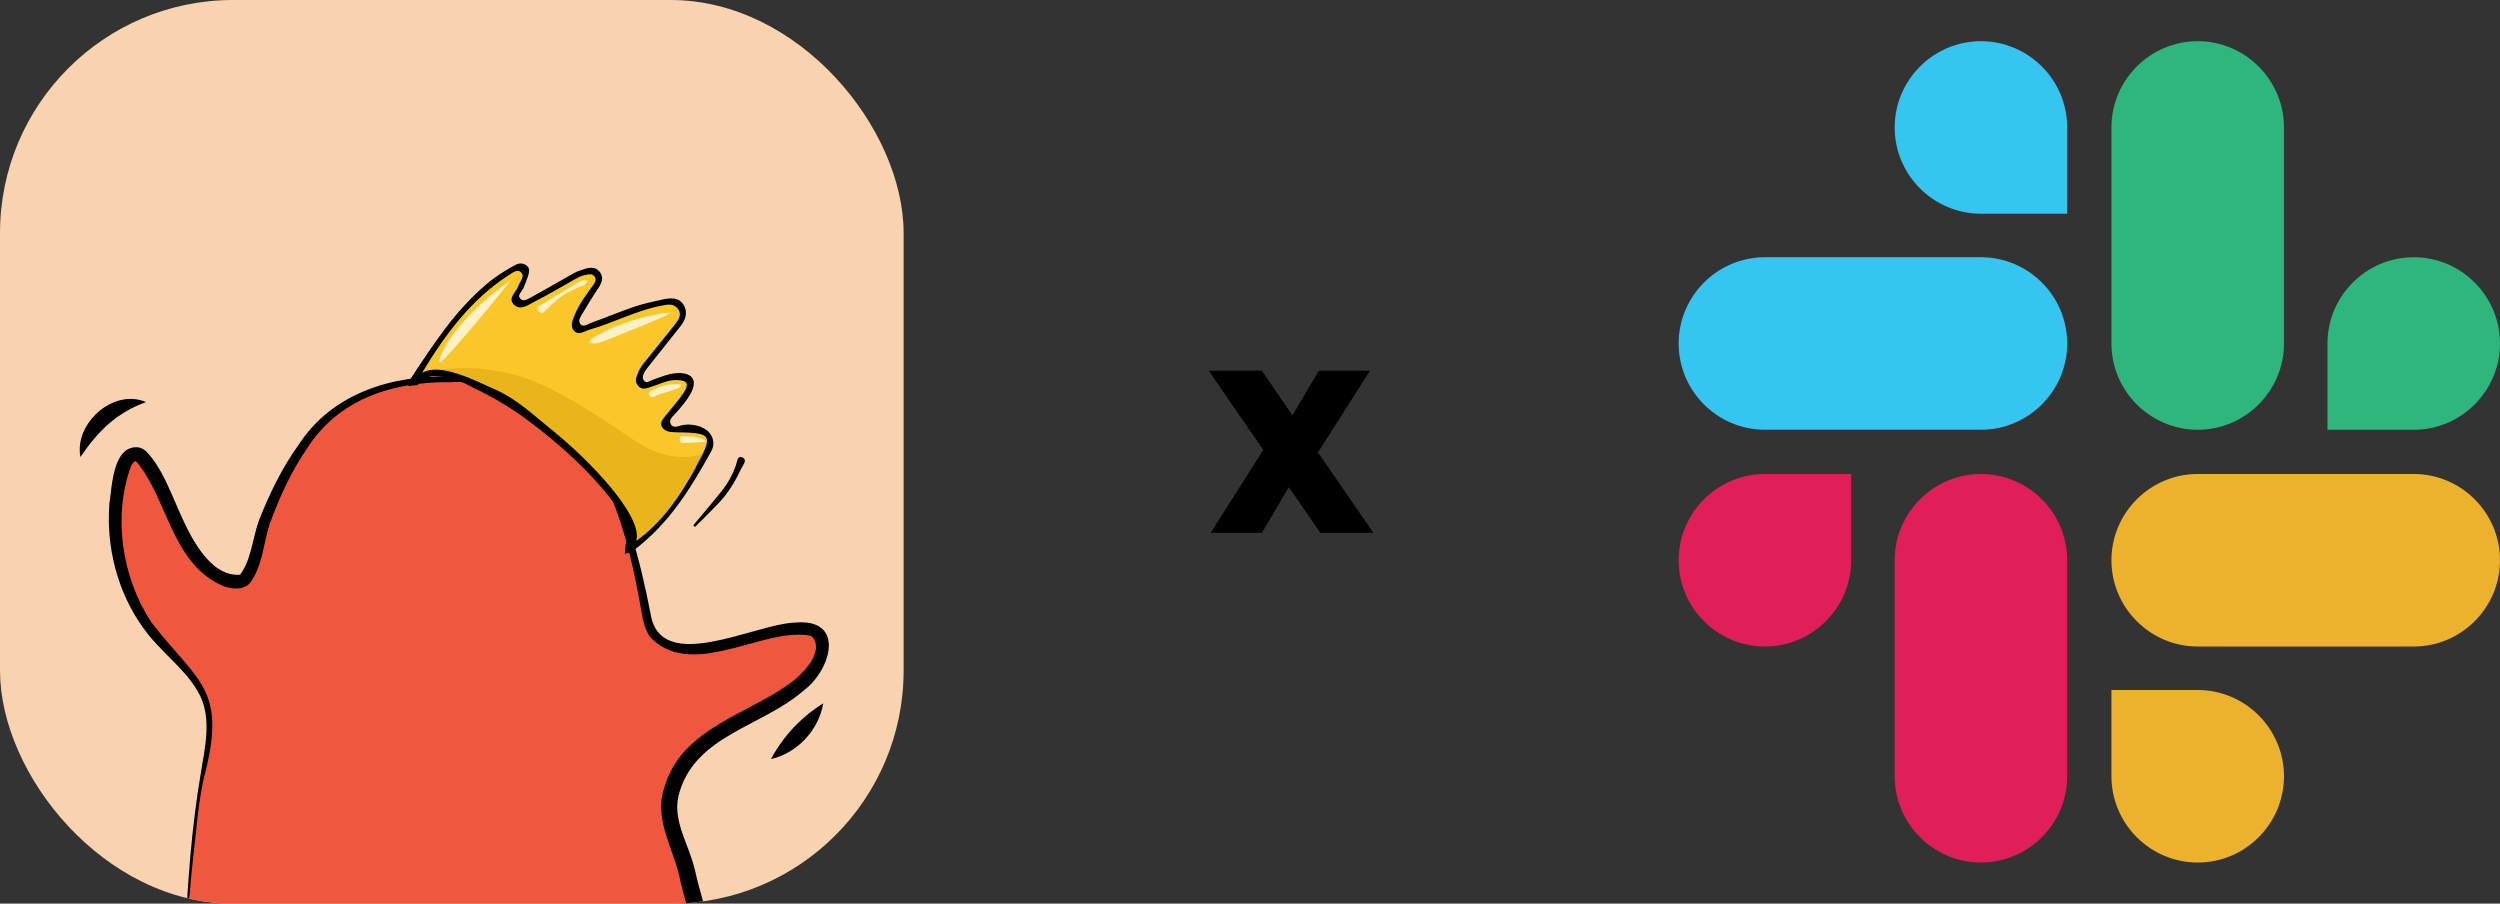
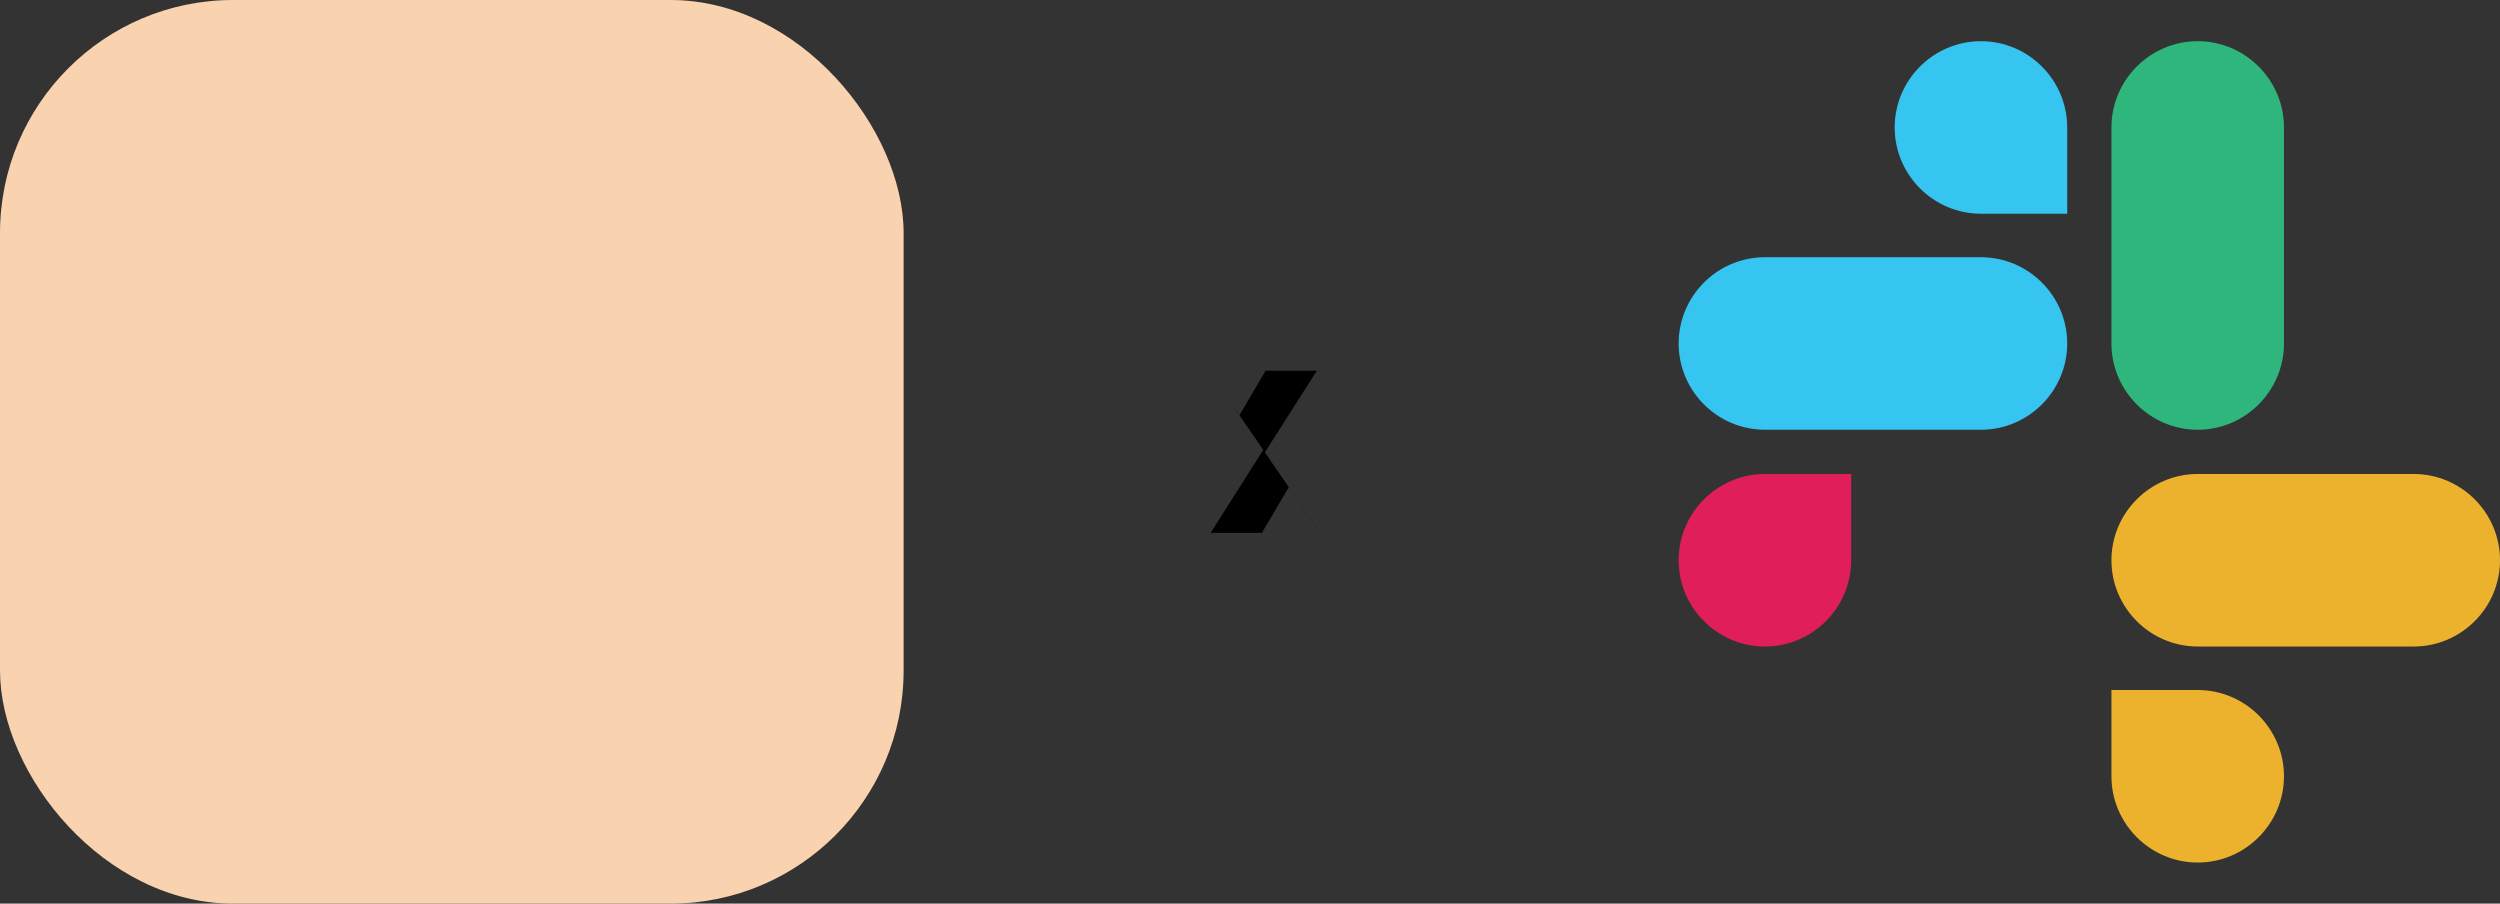
<svg xmlns="http://www.w3.org/2000/svg" id="Layer_2" data-name="Layer 2" viewBox="0 0 238.51 86.21">
  <rect x="0" y="0" width="238.51" height="86.21" fill="#333333" stroke="none" />
  <defs>
    <style>      .cls-1 {        fill: #f0573f;        fill-rule: evenodd;      }      .cls-2 {        fill: #fac72a;      }      .cls-3 {        fill: #2eb67d;      }      .cls-4 {        fill: #36c5f0;      }      .cls-5 {        fill: #f9d2af;      }      .cls-6 {        fill: #ecb22e;      }      .cls-7 {        fill: #e01e5a;      }      .cls-8 {        fill: #eab41b;      }      .cls-9 {        clip-path: url(#clippath);      }      .cls-10 {        fill: #fff0c5;      }    </style>
    <clipPath id="clippath">
-       <rect class="cls-5" width="86.21" height="86.21" rx="22.24" ry="22.24" />
-     </clipPath>
+       </clipPath>
  </defs>
  <g id="Layer_1-2" data-name="Layer 1">
    <g id="g192">
      <g id="g172">
        <path id="path168" class="cls-7" d="M176.61,53.45c0,4.53-3.7,8.23-8.23,8.23s-8.23-3.7-8.23-8.23,3.7-8.23,8.23-8.23h8.23v8.23Z" />
-         <path id="path170" class="cls-7" d="M180.76,53.45c0-4.53,3.7-8.23,8.23-8.23s8.23,3.7,8.23,8.23v20.61c0,4.53-3.7,8.23-8.23,8.23s-8.23-3.7-8.23-8.23v-20.61Z" />
      </g>
      <g id="g178">
        <path id="path174" class="cls-4" d="M188.99,20.39c-4.53,0-8.23-3.7-8.23-8.23s3.7-8.23,8.23-8.23,8.23,3.7,8.23,8.23v8.23h-8.23Z" />
        <path id="path176" class="cls-4" d="M188.99,24.54c4.53,0,8.23,3.7,8.23,8.23s-3.7,8.23-8.23,8.23h-20.61c-4.53,0-8.23-3.7-8.23-8.23s3.7-8.23,8.23-8.23h20.61Z" />
      </g>
      <g id="g184">
-         <path id="path180" class="cls-3" d="M222.05,32.77c0-4.53,3.7-8.23,8.23-8.23s8.23,3.7,8.23,8.23-3.7,8.23-8.23,8.23h-8.23v-8.23Z" />
        <path id="path182" class="cls-3" d="M217.9,32.77c0,4.53-3.7,8.23-8.23,8.23s-8.23-3.7-8.23-8.23V12.16c0-4.53,3.7-8.23,8.23-8.23s8.23,3.7,8.23,8.23v20.61Z" />
      </g>
      <g id="g190">
        <path id="path186" class="cls-6" d="M209.67,65.83c4.53,0,8.23,3.7,8.23,8.23s-3.7,8.23-8.23,8.23-8.23-3.7-8.23-8.23v-8.23h8.23Z" />
        <path id="path188" class="cls-6" d="M209.67,61.68c-4.53,0-8.23-3.7-8.23-8.23s3.7-8.23,8.23-8.23h20.61c4.53,0,8.23,3.7,8.23,8.23s-3.7,8.23-8.23,8.23h-20.61Z" />
      </g>
    </g>
    <g>
      <rect class="cls-5" width="86.21" height="86.21" rx="22.24" ry="22.24" />
      <g class="cls-9">
        <g>
          <g>
-             <path class="cls-1" d="M17.72,89.81c.14-4.35.63-8.65,1.1-12.98.3-2.79,1.66-6.77.95-9.53s-3.39-4.75-5.02-6.74c-3.42-4.18-4.65-10.4-3.1-15.75.21-.74.69-1.61,1.39-1.48.34.06.6.36.82.65,1.39,1.85,2.16,4.15,3.17,6.28s2.42,4.21,4.47,5.03c.56.22,1.2.34,1.73.04.92-.51,1.62-4.66,2.07-5.81,1.75-4.43,4.13-8.88,7.99-11.19,2.49-1.49,5.37-1.96,8.21-2.11,3.24-.17,6.6.07,9.51,1.64,4.29,2.33,6.95,7.2,8.56,12.14.77,2.35,1.34,4.76,1.82,7.19.35,1.78.41,3.45,2.09,4.2,3.92,1.77,9.12-1.64,13.19-1.44.43.02.87.08,1.22.35,1,.76.54,2.5-.23,3.53-3.04,4.07-8.79,4.58-11.96,8.53-1.73,2.16-2.41,4.64-1.37,7.25,1.33,3.32,1.98,6.86,2.96,10.32.76,2.68,1.48,5.99-.32,7.99-1.53,1.7-4.16,1.42-6.07.28s-3.39-2.98-5.19-4.32-4.23-2.15-6.13-.98c-1.63,1-2.37,3.14-3.77,4.5-2.13,2.08-5.81,1.83-7.69-.53-1.46-1.83-2.12-4.81-4.29-5.34-.85-.21-1.75.06-2.54.47-2.15,1.14-3.67,3.33-5.65,4.78-2.42,1.77-6.37,1.22-7.52-1.98-.39-1.08-.46-2.26-.45-3.41,0-.53.02-1.07.03-1.6Z" />
            <path d="M17.65,89.81c.23-5.39.61-10.79,1.52-16.12.41-2.53,1.09-5.39-.29-7.71-1.3-2.28-3.62-3.81-5.24-6.11-2.44-3.4-3.53-7.69-3.2-11.85.25-1.68.35-5.6,2.78-5.34.32.07.56.23.74.39,1.48,1.57,2.21,3.65,3.06,5.54,1.03,2.37,2.92,6.45,5.88,6.22,1.08-1.41,1.18-3.47,1.82-5.22,1.02-2.58,2.21-5.02,3.83-7.27,3.21-4.85,8.85-6.55,14.41-6.42,5.66-.25,10.92,2.33,13.8,7.29,2.89,4.66,4.27,10.03,5.3,15.31.91,5.95,9.95.99,13.78.88,4.83-.46,3.51,4.49.82,6.49-3.98,3.46-10.25,4.23-11.85,9.74-.78,2.58.94,4.92,1.49,7.39.91,4.08,2.58,7.86,2.57,12.09-.11,3.55-3.35,5.67-6.7,4.52-3.91-1.18-6.11-5.92-9.94-6.51-2.87-.52-3.87,2.3-5.48,4.22-1.89,2.4-5.72,2.74-8.06.8-2.23-1.64-2.32-5.16-4.82-6.2-4.1-.69-6.19,4.96-9.92,5.84-2.74.81-5.87-1.01-6.2-3.9-.26-1.35-.15-2.71-.12-4.06h0ZM17.8,89.81c0,1.34-.1,2.7.18,4.01.37,2.77,3.31,4.44,5.91,3.63,3.85-1.07,5.66-6.99,10.21-6.2,2.76.88,3.1,4.58,5.22,6.08,1.95,1.48,4.98,1.14,6.48-.82,1.2-1.47,2.18-3.91,4.32-4.62,5.38-1.68,8.22,4.72,12.52,6.24,2.37.83,4.63-.56,4.66-3.14-.03-3.86-1.74-7.78-2.52-11.55-.66-2.69-2.37-5.38-1.42-8.23,1.63-5.91,8.35-7.08,12.43-10.34,1.07-.88,2.81-2.8,1.72-4.1-.27-.23-.99-.22-1.6-.21-4.16.08-10.36,4.05-13.91.18-.44-.65-.61-1.38-.74-2.05-.91-5.26-2.1-10.61-4.93-15.19-2.84-4.9-7.73-7.35-13.35-7.04-5.45-.06-10.71,1.57-13.73,6.39-1.49,2.17-2.61,4.66-3.51,7.1-.61,1.82-.68,4.16-1.97,5.76-.85.75-2.13.39-2.83.04-4.59-2.29-4.93-8.05-7.88-11.66-.16-.13-.13-.09-.19-.08-.08.02-.25.22-.37.45-1.75,4.82-.88,10.6,1.92,14.89,4.39,5.69,7.22,6.29,5.14,14.44-.62,2.29-.83,5.62-1.13,7.99-.29,2.68-.52,5.37-.62,8.06h0Z" />
          </g>
          <path d="M78.54,67.1c-.42,2.54-2.47,4.75-4.99,5.32,1.2-2.21,2.86-3.98,4.99-5.32h0Z" />
          <path d="M13.93,38.36c-2.88,1.05-4.6,2.81-6.26,5.24-.6-3.22,3.16-6.58,6.26-5.24h0Z" />
          <g>
            <g>
              <path class="cls-2" d="M47.24,37.17c2.09.93,3.7,2.49,5.42,3.87,3.47,2.78,8.74,8.23,8.03,10.57,2.5-1.75,4.29-4.44,5.7-7.03,1.71-3.14,1.6-3.27-1.99-3.33-.5,0-1.01-.1-1.24-.52-.27-.5.21-.86.49-1.23.52-.68,1.12-1.3,1.58-2.02.57-.89.35-1.19-.69-1.21-.85-.02-1.57.39-2.34.62-.43.13-.91.4-1.31-.06-.38-.43-.16-.9.02-1.33.13-.31.32-.6.54-.87.96-1.2,1.95-2.38,2.9-3.6.33-.43.76-.93.36-1.51-.41-.6-1.02-.46-1.63-.34-2.38.46-4.52,1.62-6.82,2.28-.5.14-1.1.63-1.53.06-.37-.48-.05-1.08.16-1.59.4-.95,1.03-1.77,1.63-2.61.2-.27.46-.59.21-.93-.24-.33-.63-.19-.95-.13-.29.06-.57.19-.83.34-1.31.72-2.59,1.51-3.93,2.18-.61.3-1.37.92-2,.27-.58-.6.22-1.15.42-1.72.16-.46.71-.99.22-1.39-.35-.28-.87.17-1.26.42-3.42,2.23-5.9,5.51-8.12,9.22,1.69-.99,4.88.65,6.98,1.59Z" />
              <path class="cls-8" d="M65.93,43.56c-2.01.23-3.88-.52-5.52-1.61-.46-.3-.91-.62-1.36-.93-.36-.25-.35-.24.02.02-.19-.12-.37-.24-.56-.37-.64-.42-1.29-.84-1.93-1.25-1.35-.86-2.73-1.68-4.17-2.39-.67-.33-1.35-.62-2.04-.89-.03-.01-.06-.02-.08-.03-.17-.05-.33-.11-.5-.16-.42-.13-.84-.24-1.27-.34-.78-.18-1.57-.3-2.37-.4-.19-.02-.37-.04-.56-.06-.05,0-.1,0-.18-.01-.33,0-.67-.02-1-.02-.85,0-1.7.06-2.55.17,1.69.12,3.83,1.19,5.38,1.88,2.09.93,3.7,2.49,5.42,3.87,3.47,2.78,8.74,8.23,8.03,10.57,2.5-1.75,4.29-4.44,5.7-7.03.26-.47.47-.88.64-1.23-.36.09-.73.17-1.11.21Z" />
              <path d="M66.92,40.74c-.6-.21-1.24-.32-1.9-.16-.36.09-.82.31-1.04-.14-.2-.41.21-.71.46-.99.54-.61,1.08-1.22,1.47-1.94.63-1.17.2-1.91-1.11-1.92-.93,0-1.74.37-2.59.67-.25.09-.58.37-.8.02-.16-.26-.04-.59.12-.85.14-.22.3-.42.46-.62.98-1.24,1.97-2.47,2.95-3.71.49-.62.7-1.34.27-2.03-.46-.72-1.25-.66-1.98-.5-.92.2-1.85.4-2.74.7-1.38.47-2.72,1.04-4.09,1.53-.33.12-.77.48-1.05.09-.24-.33.08-.74.27-1.06.39-.66.79-1.32,1.21-1.96.38-.58.89-1.2.43-1.87-.52-.75-1.31-.4-2-.17-.32.11-.62.29-.92.46-1.16.65-2.3,1.33-3.47,1.96-.36.19-.85.57-1.17.3-.45-.36.11-.74.26-1.11.14-.36.29-.71.41-1.08.11-.37.24-.77-.16-1.05-.34-.24-.71-.22-1.09-.01-.94.52-1.85,1.08-2.67,1.78-3.03,2.55-5.15,5.82-7.29,9.08-.19.29-.26.44-.16.67.02,0,.04,0,.05,0,.27-.05.54-.08.8-.09.35-.54.89-.83,1.55-.84,1.03-.02,2.11.28,3.07.74,2.04.98,4.01,2.05,5.84,3.42,3.13,2.35,6.03,4.93,8.38,8.07,1.22,1.64,1.52,2.64.98,3.85,0,.29-.01.57-.06.85.72-.13,1.19-.59,1.68-1,2.88-2.42,4.79-5.56,6.57-8.79.49-.89.03-1.93-.96-2.28ZM66.4,44.57c-1.41,2.59-3.2,5.27-5.7,7.03.71-2.34-4.57-7.79-8.03-10.57-1.72-1.38-3.33-2.94-5.42-3.87-2.11-.94-5.29-2.58-6.98-1.59,2.22-3.7,4.7-6.98,8.12-9.22.39-.25.92-.7,1.26-.42.5.4-.06.92-.22,1.39-.2.57-1,1.12-.42,1.72.63.66,1.39.04,2-.27,1.34-.67,2.62-1.45,3.93-2.18.26-.14.54-.28.83-.34.32-.06.72-.2.95.13.25.34-.02.66-.21.93-.6.84-1.23,1.66-1.63,2.61-.21.51-.53,1.11-.16,1.59.44.57,1.03.08,1.53-.06,2.31-.66,4.45-1.82,6.82-2.28.61-.12,1.23-.26,1.63.34.4.58-.03,1.08-.36,1.51-.95,1.21-1.94,2.39-2.9,3.6-.21.26-.41.56-.54.87-.18.43-.4.9-.02,1.33.4.46.89.19,1.31.06.77-.23,1.49-.64,2.34-.62,1.04.02,1.26.32.69,1.21-.46.72-1.06,1.34-1.58,2.02-.27.36-.75.73-.49,1.23.23.43.75.52,1.24.52,3.59.06,3.7.19,1.99,3.33Z" />
              <path d="M68.87,46.82c-.89,1.12-1.82,2.2-2.73,3.3.05.05.11.11.16.16.77-.77,1.55-1.53,2.3-2.32.92-.97,1.58-2.12,2.15-3.31.13-.28.58-.78.09-1-.51-.23-.52.43-.62.72-.32.9-.77,1.72-1.35,2.45Z" />
            </g>
            <path class="cls-10" d="M48.68,26.76c-5.79,4.06-7.11,7.88-6.68,7.8s7.04-8.05,6.68-7.8Z" />
            <path class="cls-10" d="M55.3,26.9c-.67.31-3.26,1.96-3.9,2.31-.38.2.16.85.49.56,1.17-1.03,1.21-1.52,3.84-2.59.39-.16.53-.74-.43-.29Z" />
            <path class="cls-10" d="M64,29.83c-3.51.1-9.93,3.2-7.01,2.91.43-.04,7.44-2.92,7.01-2.91Z" />
            <path class="cls-10" d="M64.71,36.66c-1.37-.04-1.89.3-2.61.65-.39.19-.11.72.28.54.73-.35,1.5-.49,2.25-.79.4-.16.51-.39.09-.4Z" />
            <path class="cls-10" d="M66.01,41.64l-.91-.03c-.42.08-.3.74.12.66l2.01-.1c.42-.08-.79-.6-1.22-.52Z" />
          </g>
        </g>
      </g>
    </g>
-     <path d="M125.97,50.84l-3.01-4.37-2.57,4.37h-4.89l5.02-7.92-5.2-7.55h5.07l2.92,4.26,2.5-4.26h4.89l-4.96,7.79,5.29,7.68h-5.07Z" />
+     <path d="M125.97,50.84l-3.01-4.37-2.57,4.37h-4.89l5.02-7.92-5.2-7.55l2.92,4.26,2.5-4.26h4.89l-4.96,7.79,5.29,7.68h-5.07Z" />
  </g>
</svg>